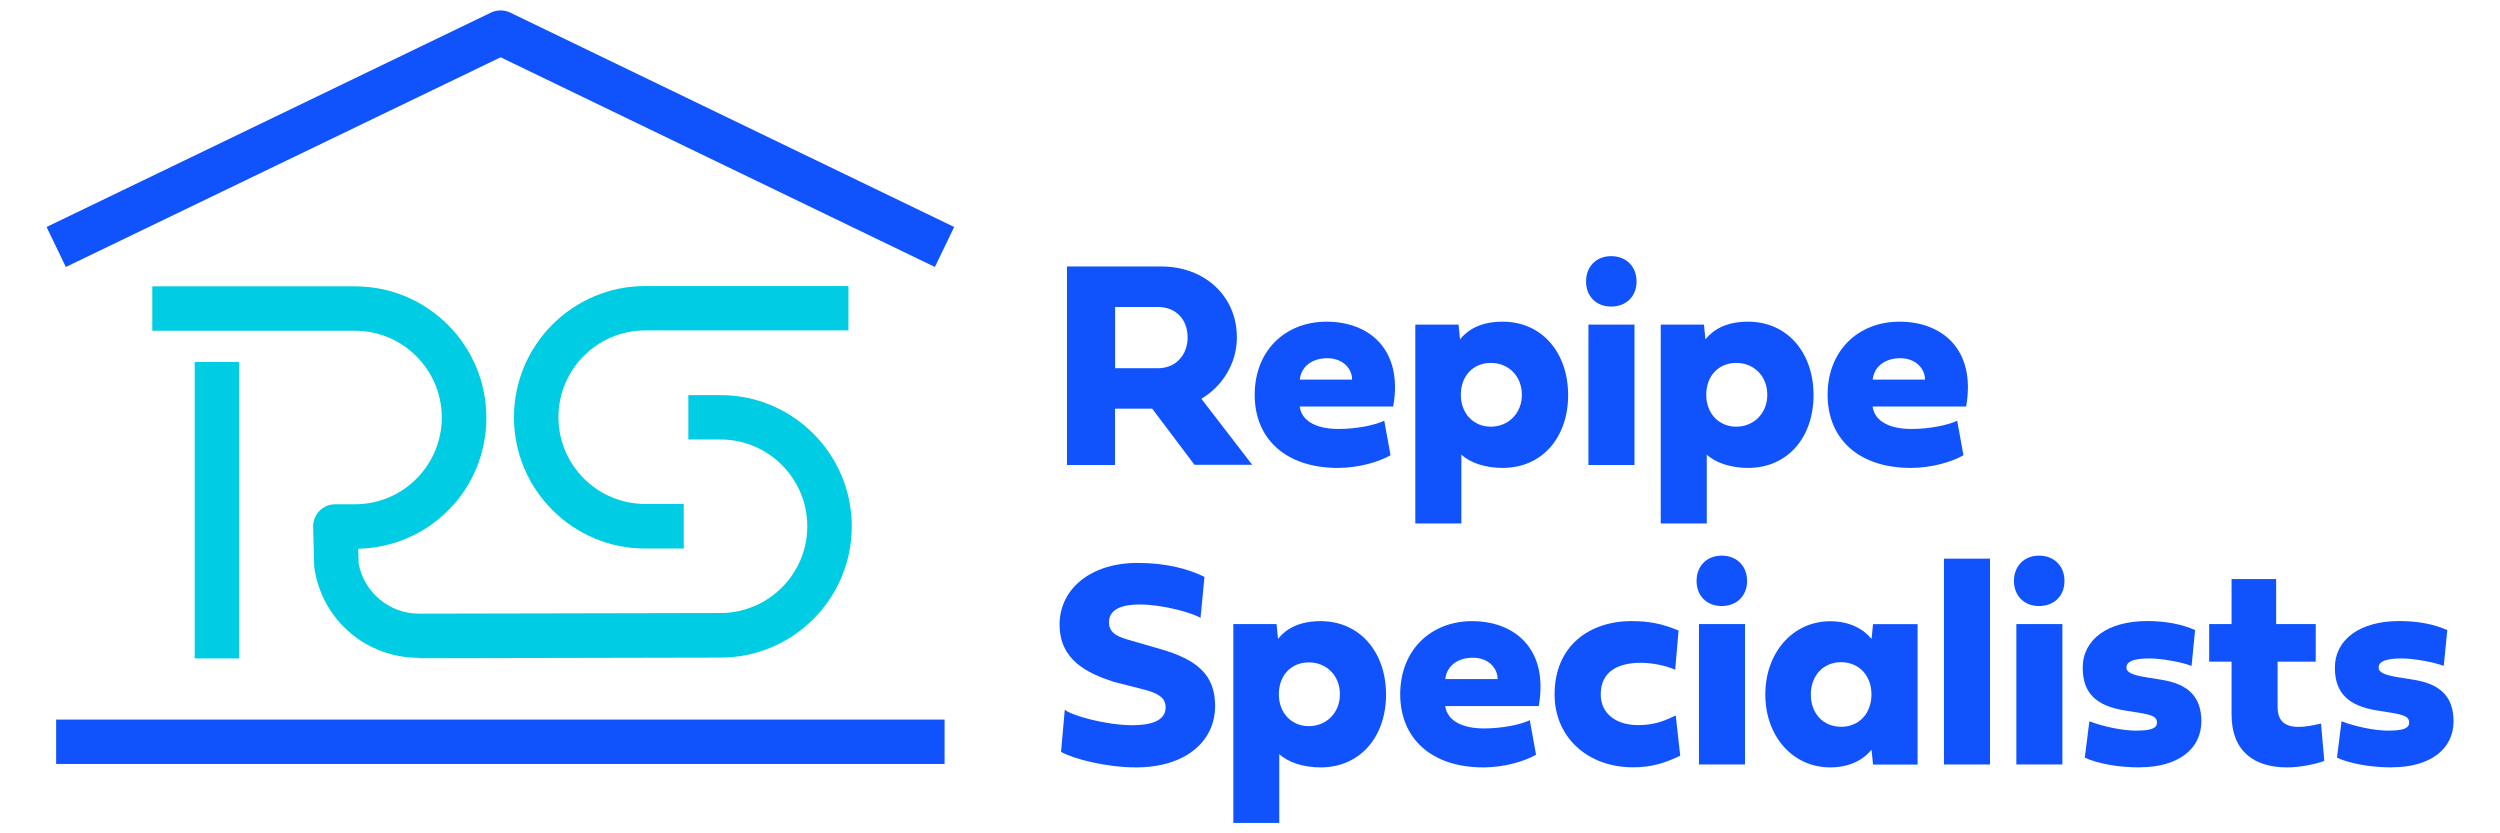
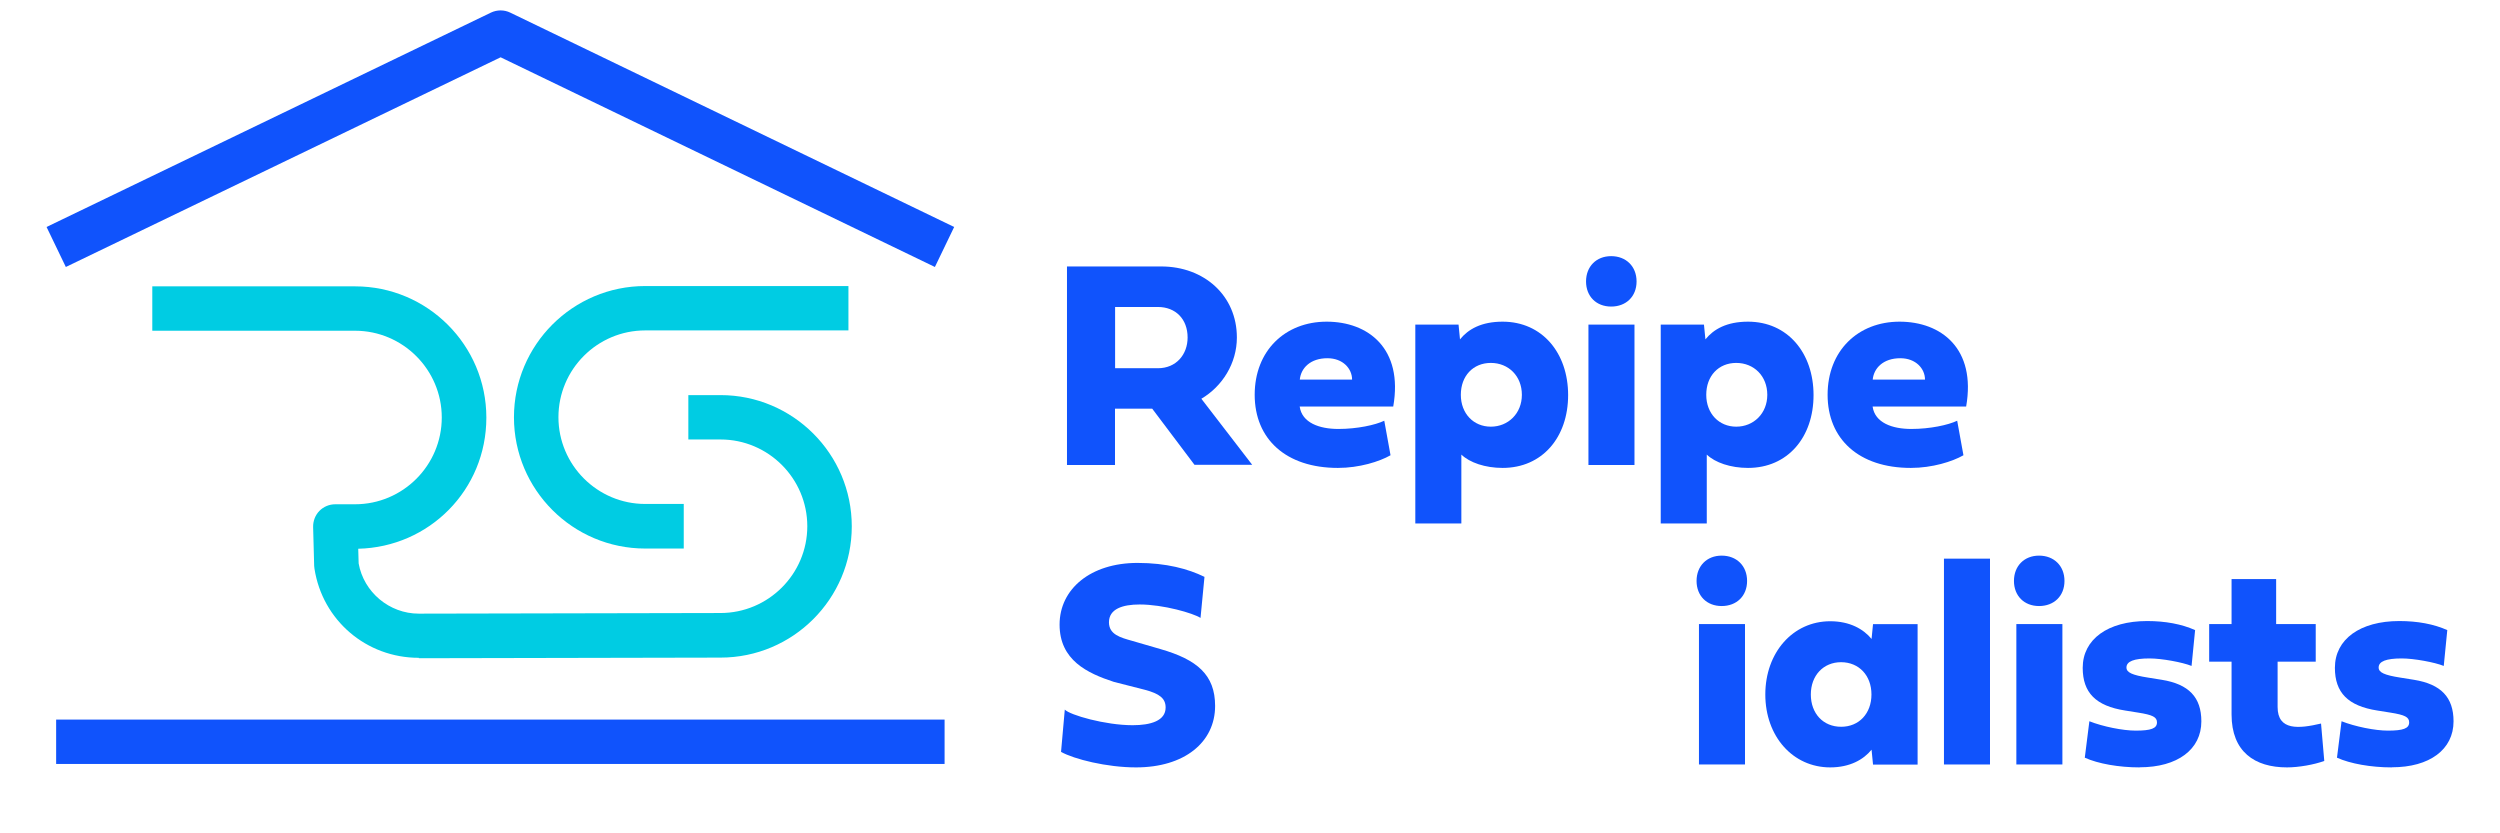
<svg xmlns="http://www.w3.org/2000/svg" id="logo" viewBox="0 0 240 80">
  <defs>
    <style>
      .cls-1 {
        fill: #1053fc;
      }

      .cls-2 {
        fill: #00cce3;
      }
    </style>
  </defs>
  <g id="logo-default">
    <g>
      <path class="cls-1" d="m107.05,44.64h-4.62v-19.06h9.05c4.11,0,7.26,2.79,7.26,6.82,0,2.47-1.39,4.69-3.41,5.88l4.88,6.34h-5.54l-4.06-5.39h-3.57v5.4Zm0-15.17v5.88h4.11c1.75,0,2.85-1.31,2.85-2.95,0-1.77-1.15-2.93-2.85-2.93h-4.11Z" />
      <path class="cls-1" d="m133.48,43.71c-1.05.6-2.98,1.21-5.04,1.21-5,0-7.99-2.78-7.99-7.02s2.93-7.02,6.91-7.02,7.37,2.57,6.39,8.15h-8.98c.22,1.56,1.89,2.15,3.71,2.15s3.55-.38,4.41-.79l.6,3.31Zm-3.68-7.27c0-1.05-.88-2.05-2.37-2.05-1.63,0-2.54.94-2.65,2.05h5.03Z" />
      <path class="cls-1" d="m135.87,50.25v-19.09h4.15l.14,1.42c.79-.98,2.05-1.7,4.09-1.7,3.8,0,6.29,3,6.29,7.05s-2.48,6.99-6.29,6.99c-1.67,0-3.16-.51-3.96-1.28v6.61h-4.42Zm4.37-12.35c0,1.8,1.22,3.06,2.88,3.06s2.98-1.26,2.98-3.06-1.28-3.06-2.98-3.06-2.88,1.25-2.88,3.06Z" />
      <path class="cls-1" d="m152.26,27.02c0-1.43.98-2.43,2.41-2.43s2.44.98,2.44,2.43-1.01,2.41-2.44,2.41-2.41-.98-2.41-2.41Zm4.65,17.62h-4.42v-13.48h4.42v13.48Z" />
      <path class="cls-1" d="m159.43,50.25v-19.09h4.15l.14,1.42c.79-.98,2.05-1.7,4.09-1.7,3.8,0,6.29,3,6.29,7.05s-2.48,6.99-6.29,6.99c-1.67,0-3.16-.51-3.96-1.28v6.61h-4.42Zm4.37-12.35c0,1.8,1.22,3.06,2.88,3.06s2.98-1.26,2.98-3.06-1.28-3.06-2.98-3.06-2.88,1.25-2.88,3.06Z" />
      <path class="cls-1" d="m188.48,43.71c-1.05.6-2.98,1.21-5.04,1.21-5,0-7.99-2.78-7.99-7.02s2.93-7.02,6.91-7.02,7.37,2.57,6.39,8.15h-8.98c.22,1.56,1.89,2.15,3.71,2.15s3.55-.38,4.41-.79l.6,3.31Zm-3.68-7.27c0-1.05-.88-2.05-2.37-2.05-1.63,0-2.54.94-2.65,2.05h5.03Z" />
      <path class="cls-1" d="m115.63,55.38l-.38,3.94c-.69-.45-3.57-1.29-5.84-1.29-1.63,0-2.95.42-2.95,1.71,0,1.18,1.12,1.47,2.22,1.78l2.72.79c3.51,1.01,5.25,2.46,5.25,5.46,0,3.49-2.95,5.9-7.59,5.9-2.81,0-5.95-.79-7.2-1.49l.36-4.06c.48.52,3.89,1.5,6.51,1.5,1.73,0,3.17-.42,3.17-1.7,0-.88-.6-1.33-1.99-1.7l-2.98-.76c-2.54-.83-5.21-2.08-5.21-5.5s2.98-5.92,7.48-5.92c2.77,0,4.88.58,6.41,1.33Z" />
-       <path class="cls-1" d="m118.4,79v-19.09h4.15l.14,1.42c.79-.98,2.05-1.7,4.08-1.7,3.8,0,6.29,3,6.29,7.05s-2.48,6.99-6.29,6.99c-1.67,0-3.16-.51-3.96-1.28v6.61h-4.42Zm4.37-12.35c0,1.8,1.22,3.06,2.88,3.06s2.98-1.26,2.98-3.06-1.28-3.06-2.98-3.06-2.88,1.25-2.88,3.06Z" />
-       <path class="cls-1" d="m147.45,72.46c-1.05.6-2.98,1.21-5.04,1.21-5,0-7.99-2.78-7.99-7.02s2.93-7.02,6.91-7.02,7.37,2.57,6.39,8.15h-8.98c.22,1.56,1.9,2.15,3.71,2.15s3.55-.38,4.41-.79l.6,3.31Zm-3.68-7.27c0-1.05-.88-2.05-2.37-2.05-1.63,0-2.54.94-2.65,2.05h5.03Z" />
-       <path class="cls-1" d="m156.7,59.63c1.54,0,2.78.21,4.44.9l-.32,3.76c-.98-.41-2.19-.66-3.33-.66-2.02,0-3.82.74-3.82,3.02,0,1.95,1.59,2.96,3.58,2.96,1.46,0,2.36-.32,3.62-.93l.43,3.87c-1.56.74-2.78,1.11-4.55,1.11-4.31,0-7.51-2.86-7.51-6.99,0-4.63,3.28-7.05,7.45-7.05Z" />
      <path class="cls-1" d="m162.87,55.77c0-1.43.98-2.43,2.41-2.43s2.44.98,2.44,2.43-1.01,2.41-2.44,2.41-2.41-.98-2.41-2.41Zm4.65,17.62h-4.42v-13.48h4.42v13.48Z" />
      <path class="cls-1" d="m179.81,73.39l-.14-1.42c-.77.95-2.08,1.7-3.97,1.7-3.59,0-6.23-2.98-6.23-7s2.64-7.03,6.23-7.03c1.89,0,3.2.76,3.97,1.7l.14-1.42h4.28v13.48h-4.28Zm-5.97-6.72c0,1.83,1.19,3.1,2.91,3.1s2.91-1.28,2.91-3.1-1.19-3.09-2.91-3.1c-1.71,0-2.91,1.28-2.91,3.1Z" />
      <path class="cls-1" d="m191.04,73.39h-4.42v-19.76h4.42v19.76Z" />
      <path class="cls-1" d="m193.34,55.77c0-1.43.98-2.43,2.41-2.43s2.44.98,2.44,2.43-1.01,2.41-2.44,2.41-2.41-.98-2.41-2.41Zm4.65,17.62h-4.42v-13.48h4.42v13.48Z" />
      <path class="cls-1" d="m205.4,73.67c-1.99,0-3.97-.35-5.26-.93l.44-3.5c1.29.51,3.21.9,4.45.9,1.47,0,2.04-.21,2.04-.79,0-.51-.41-.72-1.81-.94l-1.25-.2c-2.81-.44-4.07-1.71-4.07-4.1,0-2.74,2.41-4.49,6.19-4.49,1.73,0,3.31.29,4.6.87l-.34,3.44c-.86-.35-2.86-.72-4.03-.72-1.5,0-2.22.28-2.22.87,0,.48.55.73,2.08.97l1.31.21c2.6.42,3.8,1.68,3.8,3.99,0,2.7-2.29,4.41-5.92,4.41Z" />
      <path class="cls-1" d="m218.65,63.52v4.35c0,2.29,2.04,2.09,4.17,1.59l.31,3.59c-.98.36-2.46.62-3.58.62-3.09,0-5.32-1.49-5.32-5.08v-5.07h-2.15v-3.61h2.15v-4.32h4.28v4.32h3.8v3.61h-3.66Z" />
      <path class="cls-1" d="m229.61,73.67c-1.99,0-3.97-.35-5.26-.93l.44-3.5c1.29.51,3.21.9,4.45.9,1.47,0,2.04-.21,2.04-.79,0-.51-.41-.72-1.81-.94l-1.25-.2c-2.81-.44-4.07-1.71-4.07-4.1,0-2.74,2.41-4.49,6.19-4.49,1.73,0,3.31.29,4.6.87l-.34,3.44c-.86-.35-2.86-.72-4.03-.72-1.5,0-2.22.28-2.22.87,0,.48.55.73,2.08.97l1.31.21c2.6.42,3.8,1.68,3.8,3.99,0,2.7-2.29,4.41-5.92,4.41Z" />
    </g>
    <path class="cls-1" d="m6.32,25.63l-1.85-3.84L47.13,1.21c.59-.28,1.27-.28,1.85,0l42.62,20.58-1.85,3.84L48.06,5.5,6.32,25.63Z" />
    <rect class="cls-1" x="5.39" y="69.08" width="85.29" height="4.26" />
    <g>
      <path class="cls-2" d="m65.64,52.66h-3.7c-6.95,0-12.6-5.65-12.6-12.6s5.65-12.6,12.6-12.6h19.51v4.26h-19.51c-4.6,0-8.33,3.74-8.33,8.33s3.74,8.33,8.33,8.33h3.7v4.26Z" />
      <path class="cls-2" d="m40.2,63.15c-5.03,0-9.24-3.6-10.01-8.55-.01-.09-.02-.18-.03-.27l-.1-3.74c-.01-.57.2-1.13.6-1.54.4-.41.95-.64,1.53-.64h1.89c4.6,0,8.33-3.74,8.33-8.33s-3.74-8.33-8.33-8.33H14.62v-4.26h19.47c6.95,0,12.6,5.65,12.6,12.6s-5.49,12.43-12.3,12.59l.04,1.41c.49,2.76,2.95,4.82,5.77,4.82l28.96-.06c4.6,0,8.34-3.74,8.34-8.33s-3.74-8.33-8.33-8.33h-3.09v-4.26h3.09c6.95,0,12.6,5.65,12.6,12.6s-5.65,12.6-12.6,12.6l-28.96.06Z" />
-       <rect class="cls-2" x="18.69" y="34.75" width="4.26" height="28.46" />
    </g>
  </g>
</svg>